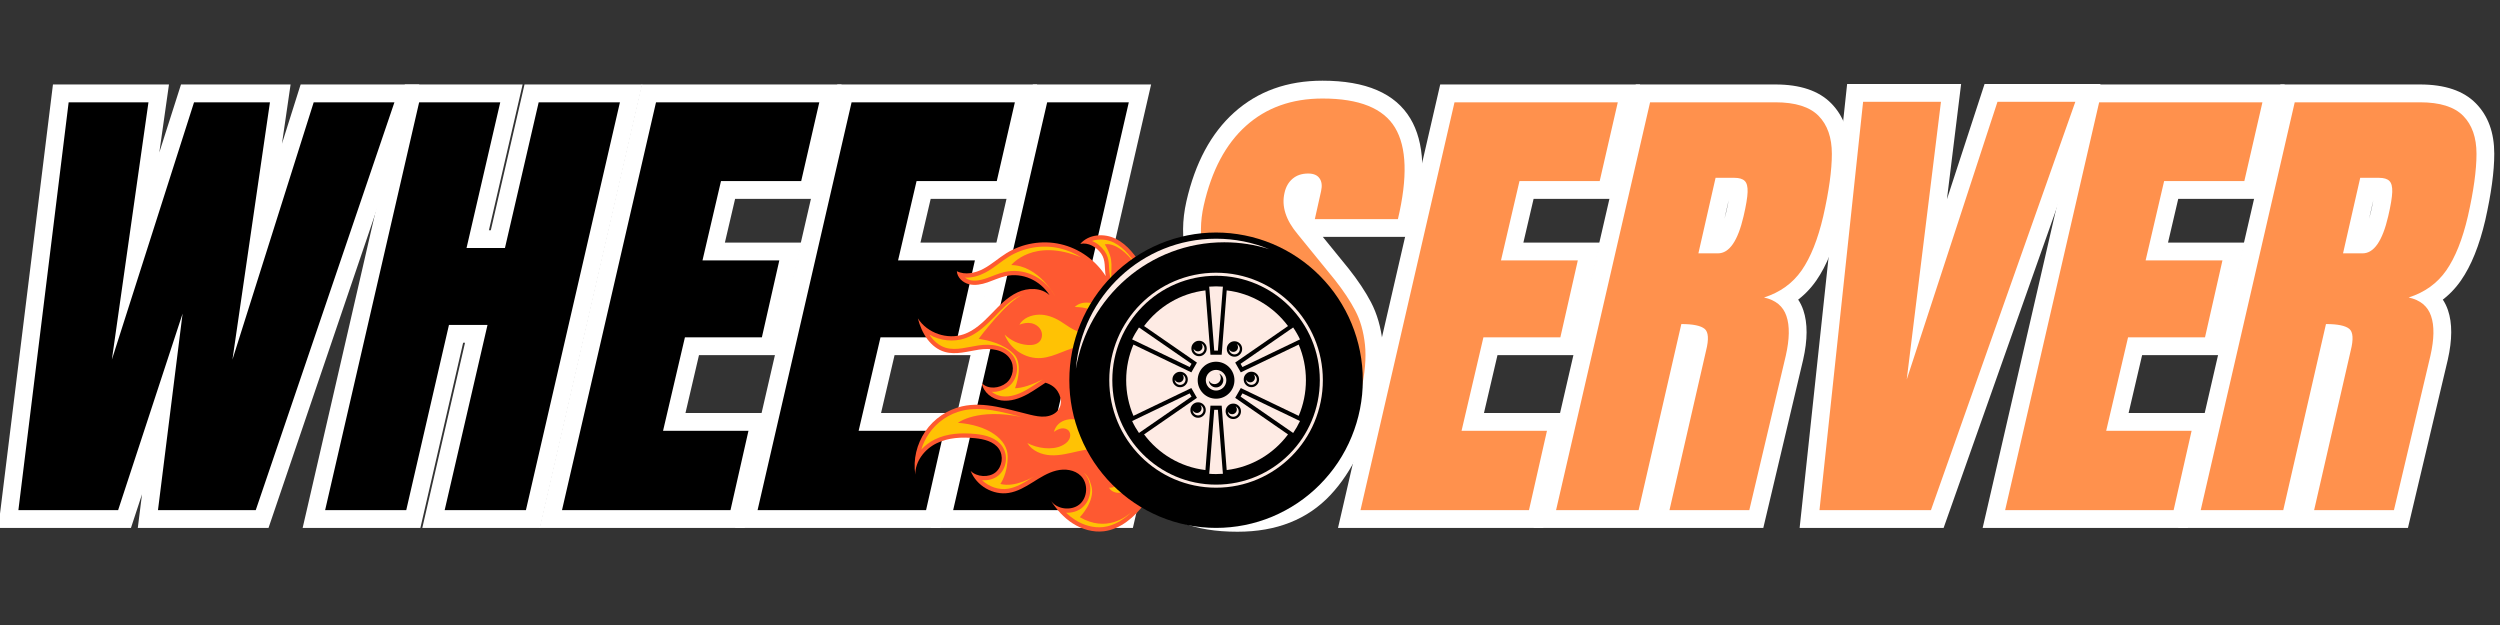
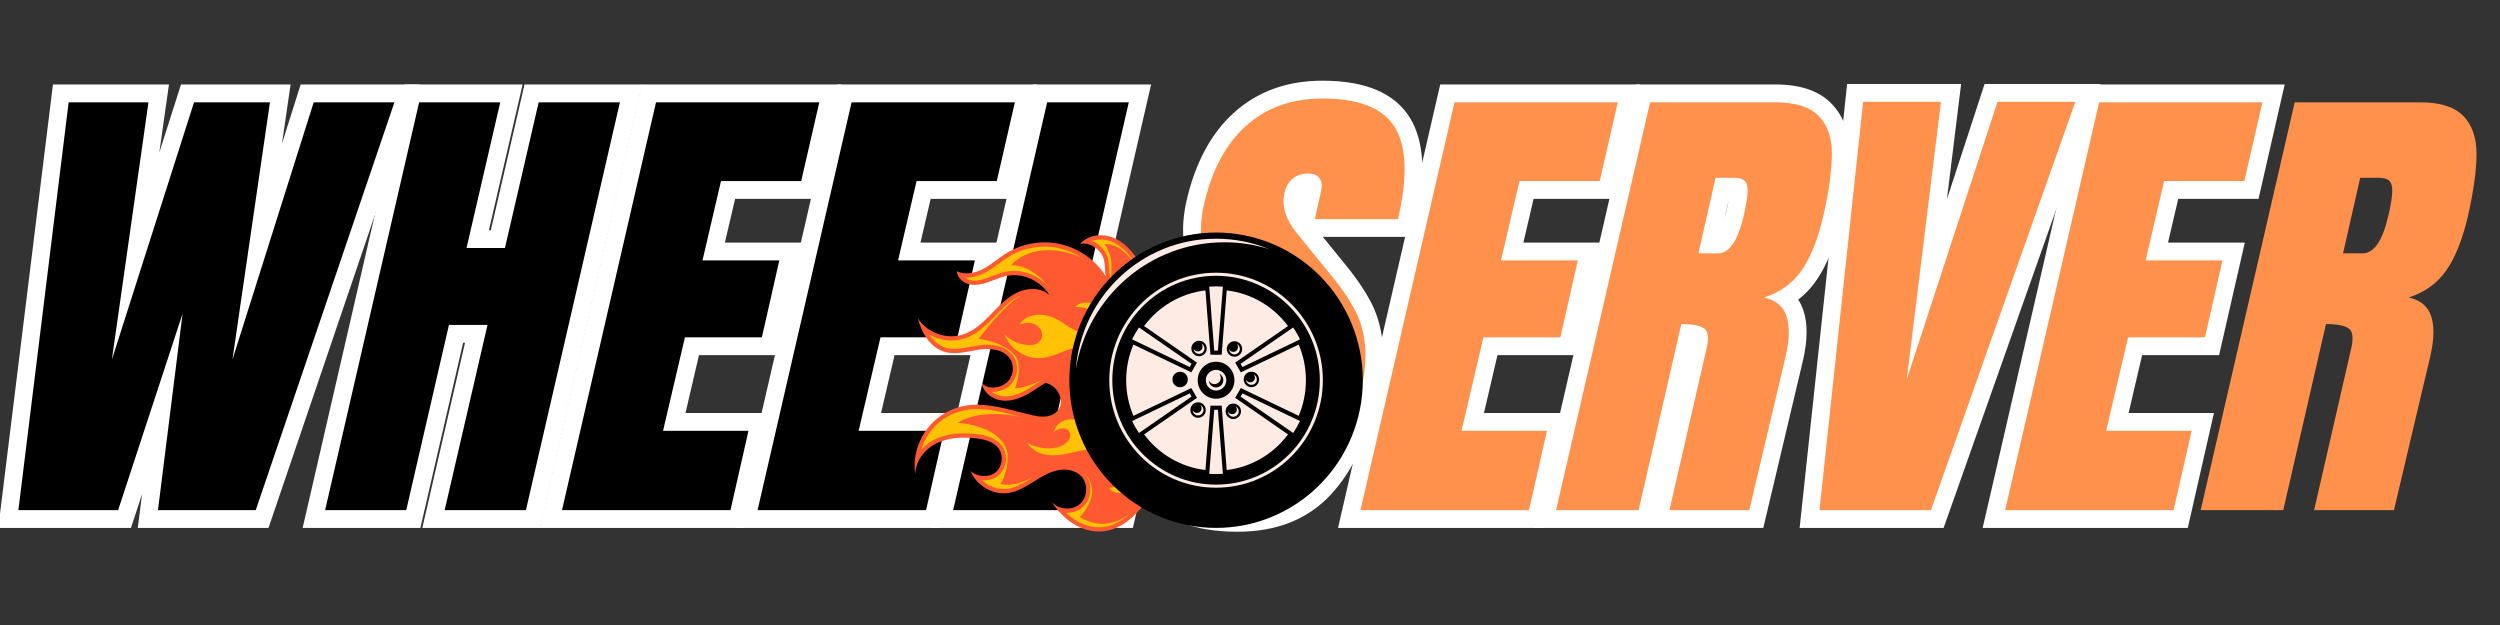
<svg xmlns="http://www.w3.org/2000/svg" width="400" zoomAndPan="magnify" viewBox="0 0 300 75" height="100" preserveAspectRatio="xMidYMid meet" version="1.2">
  <rect x="0" y="0" width="300" height="75" fill="#333333" stroke="none" />
  <defs>
    <clipPath id="b3a04f2c31">
      <path d="M 109.547 28 L 140 28 L 140 63.902 L 109.547 63.902 Z M 109.547 28 " />
    </clipPath>
    <clipPath id="912c91e85c">
      <path d="M 110 28 L 139 28 L 139 63.902 L 110 63.902 Z M 110 28 " />
    </clipPath>
    <clipPath id="7f0345b5b5">
      <path d="M 127 56 L 136 56 L 136 63.902 L 127 63.902 Z M 127 56 " />
    </clipPath>
    <clipPath id="b52a636c1b">
      <path d="M 128 27.902 L 163.547 27.902 L 163.547 63.902 L 128 63.902 Z M 128 27.902 " />
    </clipPath>
  </defs>
  <g id="b74042f858">
    <g style="fill:#ffffff;fill-opacity:1;">
      <g transform="translate(1.863, 61.214)">
        <path style="stroke:none" d="M -1.777 -0.262 L 4.492 -51.078 L 18.414 -51.078 L 13.68 -17.762 L 11.566 -18.062 L 9.531 -18.711 L 19.859 -51.078 L 33.008 -51.078 L 28.152 -17.754 L 26.035 -18.062 L 24 -18.703 L 34.215 -51.078 L 48.449 -51.078 L 30.359 2.137 L 14.672 2.137 L 17.934 -23.852 L 20.055 -23.586 L 22.086 -22.922 L 13.852 2.137 L -2.074 2.137 Z M 2.461 0.262 L 0.344 0 L 0.344 -2.137 L 12.305 -2.137 L 12.305 0 L 10.277 -0.668 L 18.023 -24.254 L 22.176 -23.32 L 19.211 0.266 L 17.094 0 L 17.094 -2.137 L 28.828 -2.137 L 28.828 0 L 26.805 -0.688 L 43.441 -49.629 L 45.465 -48.941 L 45.465 -46.805 L 35.781 -46.805 L 35.781 -48.941 L 37.816 -48.297 L 28.074 -17.418 L 23.922 -18.367 L 28.422 -49.25 L 30.539 -48.941 L 30.539 -46.805 L 21.422 -46.805 L 21.422 -48.941 L 23.457 -48.289 L 13.602 -17.41 L 9.449 -18.359 L 13.836 -49.242 L 15.953 -48.941 L 15.953 -46.805 L 6.383 -46.805 L 6.383 -48.941 L 8.5 -48.68 Z M 2.461 0.262 " />
      </g>
    </g>
    <g style="fill:#ffffff;fill-opacity:1;">
      <g transform="translate(42.422, 61.214)">
        <path style="stroke:none" d="M -5.5 -0.48 L 6.16 -51.078 L 20.293 -51.078 L 15.641 -30.969 L 13.559 -31.449 L 13.559 -33.586 L 18.176 -33.586 L 18.176 -31.449 L 16.094 -31.93 L 20.52 -51.078 L 34.648 -51.078 L 22.383 2.137 L 8.254 2.137 L 13.984 -22.699 L 16.066 -22.219 L 16.066 -20.082 L 11.453 -20.082 L 11.453 -22.219 L 13.535 -21.738 L 8.023 2.137 L -6.105 2.137 Z M -1.336 0.48 L -3.418 0 L -3.418 -2.137 L 6.324 -2.137 L 6.324 0 L 4.242 -0.48 L 9.75 -24.355 L 18.754 -24.355 L 13.02 0.48 L 10.938 0 L 10.938 -2.137 L 20.68 -2.137 L 20.68 0 L 18.598 -0.48 L 29.879 -49.422 L 31.961 -48.941 L 31.961 -46.805 L 22.219 -46.805 L 22.219 -48.941 L 24.301 -48.457 L 19.875 -29.312 L 10.871 -29.312 L 15.523 -49.422 L 17.605 -48.941 L 17.605 -46.805 L 7.863 -46.805 L 7.863 -48.941 L 9.945 -48.461 Z M -1.336 0.48 " />
      </g>
    </g>
    <g style="fill:#ffffff;fill-opacity:1;">
      <g transform="translate(70.847, 61.214)">
        <path style="stroke:none" d="M -5.5 -0.48 L 6.16 -51.078 L 30.141 -51.078 L 27 -37.348 L 15.668 -37.348 L 15.668 -39.484 L 17.75 -38.996 L 15.527 -29.48 L 13.445 -29.969 L 13.445 -32.105 L 25.355 -32.105 L 22.27 -18.602 L 11.336 -18.602 L 11.336 -20.738 L 13.418 -20.254 L 10.797 -9.027 L 8.719 -9.516 L 8.719 -11.652 L 21.648 -11.652 L 18.512 2.137 L -6.105 2.137 Z M -1.336 0.48 L -3.418 0 L -3.418 -2.137 L 16.809 -2.137 L 16.809 0 L 14.723 -0.473 L 16.891 -9.988 L 18.973 -9.516 L 18.973 -7.379 L 6.023 -7.379 L 9.641 -22.875 L 20.566 -22.875 L 20.566 -20.738 L 18.484 -21.215 L 20.594 -30.445 L 22.676 -29.969 L 22.676 -27.832 L 10.754 -27.832 L 13.973 -41.621 L 25.297 -41.621 L 25.297 -39.484 L 23.215 -39.961 L 25.379 -49.418 L 27.461 -48.941 L 27.461 -46.805 L 7.863 -46.805 L 7.863 -48.941 L 9.945 -48.461 Z M -1.336 0.48 " />
      </g>
    </g>
    <g style="fill:#ffffff;fill-opacity:1;">
      <g transform="translate(94.316, 61.214)">
        <path style="stroke:none" d="M -5.5 -0.48 L 6.16 -51.078 L 30.141 -51.078 L 27 -37.348 L 15.668 -37.348 L 15.668 -39.484 L 17.75 -38.996 L 15.527 -29.48 L 13.445 -29.969 L 13.445 -32.105 L 25.355 -32.105 L 22.27 -18.602 L 11.336 -18.602 L 11.336 -20.738 L 13.418 -20.254 L 10.797 -9.027 L 8.719 -9.516 L 8.719 -11.652 L 21.648 -11.652 L 18.512 2.137 L -6.105 2.137 Z M -1.336 0.48 L -3.418 0 L -3.418 -2.137 L 16.809 -2.137 L 16.809 0 L 14.723 -0.473 L 16.891 -9.988 L 18.973 -9.516 L 18.973 -7.379 L 6.023 -7.379 L 9.641 -22.875 L 20.566 -22.875 L 20.566 -20.738 L 18.484 -21.215 L 20.594 -30.445 L 22.676 -29.969 L 22.676 -27.832 L 10.754 -27.832 L 13.973 -41.621 L 25.297 -41.621 L 25.297 -39.484 L 23.215 -39.961 L 25.379 -49.418 L 27.461 -48.941 L 27.461 -46.805 L 7.863 -46.805 L 7.863 -48.941 L 9.945 -48.461 Z M -1.336 0.48 " />
      </g>
    </g>
    <g style="fill:#ffffff;fill-opacity:1;">
      <g transform="translate(117.785, 61.214)">
        <path style="stroke:none" d="M -5.5 -0.48 L 6.16 -51.078 L 20.348 -51.078 L 10.402 -7.84 L 8.316 -8.316 L 8.316 -10.453 L 21.094 -10.453 L 18.16 2.137 L -6.105 2.137 Z M -1.336 0.48 L -3.418 0 L -3.418 -2.137 L 16.465 -2.137 L 16.465 0 L 14.383 -0.484 L 16.32 -8.805 L 18.402 -8.316 L 18.402 -6.18 L 5.633 -6.18 L 15.578 -49.418 L 17.66 -48.941 L 17.66 -46.805 L 7.863 -46.805 L 7.863 -48.941 L 9.945 -48.461 Z M -1.336 0.48 " />
      </g>
    </g>
    <g style="fill:#ffffff;fill-opacity:1;">
      <g transform="translate(140.406, 61.214)">
        <path style="stroke:none" d="M 8.09 2.594 C 2.883 2.594 -0.664 1.172 -2.551 -1.668 C -4.352 -4.383 -4.613 -8.488 -3.336 -13.988 L -1.879 -20.426 L 12.152 -20.426 L 10.113 -11.707 C 10.004 -11.242 9.949 -10.859 9.941 -10.551 C 9.938 -10.391 9.941 -10.293 9.957 -10.262 C 9.898 -10.402 9.793 -10.52 9.637 -10.613 C 9.574 -10.648 9.52 -10.672 9.469 -10.684 L 9.461 -10.684 C 9.477 -10.684 9.492 -10.684 9.516 -10.684 C 9.766 -10.684 9.918 -10.711 9.969 -10.766 C 10.18 -10.996 10.379 -11.527 10.562 -12.363 C 10.883 -13.719 10.988 -14.785 10.875 -15.559 C 10.766 -16.324 10.57 -16.938 10.297 -17.395 C 9.93 -18.016 9.188 -19.027 8.07 -20.434 L 4.801 -24.676 C 1.887 -28.387 0.938 -32.512 1.961 -37.047 C 3.012 -41.668 4.922 -45.223 7.688 -47.711 C 10.523 -50.258 14.059 -51.531 18.289 -51.531 C 23.5 -51.531 27.016 -50.02 28.836 -46.992 C 30.539 -44.16 30.738 -39.973 29.426 -34.434 L 29.039 -32.789 L 14.719 -32.789 L 16.031 -38.746 C 16.051 -38.824 16.059 -38.883 16.062 -38.922 L 16.066 -38.918 C 16.078 -38.812 16.121 -38.707 16.195 -38.598 C 16.301 -38.449 16.43 -38.344 16.582 -38.281 C 16.617 -38.266 16.645 -38.258 16.664 -38.254 C 16.648 -38.258 16.617 -38.258 16.578 -38.258 C 16.34 -38.258 16.176 -38.219 16.078 -38.137 C 15.957 -38.035 15.871 -37.863 15.82 -37.617 L 15.816 -37.59 L 15.809 -37.562 C 15.598 -36.668 15.98 -35.641 16.957 -34.48 L 21.43 -28.98 C 22.547 -27.57 23.441 -26.227 24.113 -24.949 C 24.844 -23.551 25.312 -21.93 25.512 -20.086 C 25.707 -18.273 25.535 -16.168 24.988 -13.77 C 23.758 -8.562 21.844 -4.578 19.246 -1.812 C 16.488 1.125 12.77 2.594 8.09 2.594 Z M 8.09 -1.68 C 11.539 -1.68 14.219 -2.699 16.133 -4.738 C 18.207 -6.949 19.77 -10.277 20.82 -14.719 C 21.262 -16.652 21.41 -18.285 21.262 -19.625 C 21.121 -20.934 20.809 -22.047 20.328 -22.965 C 19.781 -24.004 19.043 -25.109 18.113 -26.285 L 13.691 -31.723 C 11.785 -33.98 11.105 -36.258 11.652 -38.555 L 13.73 -38.059 L 11.641 -38.5 C 11.891 -39.699 12.453 -40.664 13.32 -41.398 C 14.211 -42.152 15.297 -42.531 16.578 -42.531 C 17.965 -42.531 19.008 -42.039 19.695 -41.051 C 20.328 -40.148 20.496 -39.074 20.203 -37.828 L 19.465 -34.465 L 17.375 -34.926 L 17.375 -37.062 L 27.348 -37.062 L 27.348 -34.926 L 25.27 -35.418 C 26.312 -39.828 26.281 -42.953 25.176 -44.789 C 24.184 -46.438 21.891 -47.258 18.289 -47.258 C 15.148 -47.258 12.57 -46.352 10.543 -44.531 C 8.449 -42.648 6.977 -39.84 6.129 -36.105 C 5.406 -32.895 6.09 -29.953 8.188 -27.285 L 11.414 -23.094 C 12.652 -21.535 13.504 -20.367 13.973 -19.578 C 14.535 -18.633 14.91 -17.5 15.105 -16.176 C 15.297 -14.859 15.172 -13.285 14.734 -11.449 C 14.387 -9.855 13.844 -8.66 13.105 -7.863 C 12.207 -6.895 11.012 -6.41 9.516 -6.41 C 8.734 -6.41 8.051 -6.586 7.457 -6.938 C 6.789 -7.332 6.301 -7.906 5.996 -8.652 C 5.578 -9.68 5.566 -11.023 5.953 -12.68 L 7.375 -18.773 L 9.457 -18.289 L 9.457 -16.152 L -0.172 -16.152 L -0.172 -18.289 L 1.914 -17.816 L 0.828 -13.02 C 0.301 -10.762 0.074 -8.84 0.148 -7.262 C 0.211 -5.879 0.5 -4.805 1.012 -4.031 C 2.051 -2.465 4.41 -1.68 8.09 -1.68 Z M 8.09 -1.68 " />
      </g>
    </g>
    <g style="fill:#ffffff;fill-opacity:1;">
      <g transform="translate(166.666, 61.214)">
        <path style="stroke:none" d="M -5.5 -0.48 L 6.16 -51.078 L 30.141 -51.078 L 27 -37.348 L 15.668 -37.348 L 15.668 -39.484 L 17.75 -38.996 L 15.527 -29.48 L 13.445 -29.969 L 13.445 -32.105 L 25.355 -32.105 L 22.27 -18.602 L 11.336 -18.602 L 11.336 -20.738 L 13.418 -20.254 L 10.797 -9.027 L 8.719 -9.516 L 8.719 -11.652 L 21.648 -11.652 L 18.512 2.137 L -6.105 2.137 Z M -1.336 0.48 L -3.418 0 L -3.418 -2.137 L 16.809 -2.137 L 16.809 0 L 14.723 -0.473 L 16.891 -9.988 L 18.973 -9.516 L 18.973 -7.379 L 6.023 -7.379 L 9.641 -22.875 L 20.566 -22.875 L 20.566 -20.738 L 18.484 -21.215 L 20.594 -30.445 L 22.676 -29.969 L 22.676 -27.832 L 10.754 -27.832 L 13.973 -41.621 L 25.297 -41.621 L 25.297 -39.484 L 23.215 -39.961 L 25.379 -49.418 L 27.461 -48.941 L 27.461 -46.805 L 7.863 -46.805 L 7.863 -48.941 L 9.945 -48.461 Z M -1.336 0.48 " />
      </g>
    </g>
    <g style="fill:#ffffff;fill-opacity:1;">
      <g transform="translate(190.135, 61.214)">
        <path style="stroke:none" d="M 7.863 -51.078 L 22.902 -51.078 C 25.895 -51.078 28.129 -50.324 29.613 -48.812 C 31.086 -47.316 31.82 -45.297 31.82 -42.758 C 31.82 -40.645 31.461 -37.992 30.742 -34.797 C 30.031 -31.75 29.059 -29.332 27.82 -27.551 C 26.461 -25.594 24.578 -24.238 22.176 -23.484 L 21.535 -25.523 L 21.988 -27.613 C 23.027 -27.387 23.906 -26.98 24.621 -26.391 C 25.387 -25.762 25.938 -24.961 26.266 -23.988 C 26.793 -22.43 26.785 -20.449 26.242 -18.043 L 21.461 2.137 L 7.516 2.137 L 12.504 -19.621 C 12.625 -20.117 12.68 -20.469 12.668 -20.684 L 12.668 -20.691 C 12.676 -20.656 12.688 -20.621 12.703 -20.578 C 12.773 -20.406 12.887 -20.254 13.047 -20.121 C 13.102 -20.078 13.141 -20.047 13.172 -20.035 C 13.121 -20.059 13.047 -20.078 12.949 -20.098 C 12.621 -20.164 12.18 -20.195 11.621 -20.195 L 11.621 -22.332 L 13.707 -21.855 L 8.195 2.137 L -6.105 2.137 L 6.16 -51.078 Z M 7.863 -46.805 L 7.863 -48.941 L 9.945 -48.461 L -1.336 0.48 L -3.418 0 L -3.418 -2.137 L 6.496 -2.137 L 6.496 0 L 4.414 -0.477 L 9.922 -24.469 L 11.621 -24.469 C 13.543 -24.469 14.93 -24.117 15.781 -23.406 C 16.926 -22.453 17.219 -20.875 16.668 -18.664 L 12.281 0.477 L 10.199 0 L 10.199 -2.137 L 19.77 -2.137 L 19.77 0 L 17.691 -0.492 L 22.074 -18.988 C 22.441 -20.609 22.488 -21.82 22.219 -22.617 C 22.148 -22.82 22.047 -22.977 21.91 -23.09 C 21.727 -23.242 21.449 -23.355 21.086 -23.438 L 13.184 -25.145 L 20.895 -27.562 C 22.367 -28.023 23.508 -28.836 24.312 -29.992 C 25.238 -31.324 25.992 -33.238 26.574 -35.734 C 27.223 -38.621 27.547 -40.961 27.547 -42.758 C 27.547 -44.133 27.219 -45.152 26.562 -45.82 C 25.918 -46.477 24.699 -46.805 22.902 -46.805 Z M 16.008 -32.961 C 15.945 -32.961 15.891 -32.945 15.848 -32.918 C 15.895 -32.945 15.961 -33.023 16.047 -33.148 C 16.406 -33.668 16.723 -34.531 17.004 -35.746 C 17.277 -36.902 17.418 -37.734 17.434 -38.234 C 17.438 -38.359 17.438 -38.434 17.43 -38.461 C 17.469 -38.309 17.566 -38.152 17.719 -38 C 17.848 -37.871 17.98 -37.785 18.117 -37.742 C 18.129 -37.742 18.137 -37.738 18.145 -37.738 C 18.145 -37.738 18.141 -37.738 18.133 -37.738 C 18.102 -37.742 18.055 -37.746 18.004 -37.746 L 15.727 -37.746 L 15.727 -39.883 L 17.809 -39.41 L 15.758 -30.352 L 13.672 -30.824 L 13.672 -32.961 Z M 16.008 -28.688 L 11 -28.688 L 14.02 -42.02 L 18.004 -42.02 C 19.164 -42.02 20.074 -41.688 20.738 -41.023 C 21.422 -40.34 21.742 -39.371 21.707 -38.109 C 21.684 -37.32 21.504 -36.211 21.168 -34.785 C 20.23 -30.719 18.512 -28.688 16.008 -28.688 Z M 16.008 -28.688 " />
      </g>
    </g>
    <g style="fill:#ffffff;fill-opacity:1;">
      <g transform="translate(217.307, 61.214)">
        <path style="stroke:none" d="M -1.098 -0.227 L 4.348 -51.133 L 18.027 -51.133 L 13.629 -15.406 L 11.508 -15.668 L 9.477 -16.332 L 20.84 -51.133 L 34.758 -51.133 L 15.926 2.137 L -1.352 2.137 Z M 3.148 0.227 L 1.027 0 L 1.027 -2.137 L 14.414 -2.137 L 14.414 0 L 12.398 -0.711 L 29.719 -49.711 L 31.734 -48.996 L 31.734 -46.859 L 22.391 -46.859 L 22.391 -48.996 L 24.422 -48.336 L 13.539 -15.004 L 9.387 -15.93 L 13.488 -49.258 L 15.609 -48.996 L 15.609 -46.859 L 6.266 -46.859 L 6.266 -48.996 L 8.391 -48.77 Z M 3.148 0.227 " />
      </g>
    </g>
    <g style="fill:#ffffff;fill-opacity:1;">
      <g transform="translate(244.023, 61.214)">
        <path style="stroke:none" d="M -5.5 -0.48 L 6.16 -51.078 L 30.141 -51.078 L 27 -37.348 L 15.668 -37.348 L 15.668 -39.484 L 17.75 -38.996 L 15.527 -29.48 L 13.445 -29.969 L 13.445 -32.105 L 25.355 -32.105 L 22.27 -18.602 L 11.336 -18.602 L 11.336 -20.738 L 13.418 -20.254 L 10.797 -9.027 L 8.719 -9.516 L 8.719 -11.652 L 21.648 -11.652 L 18.512 2.137 L -6.105 2.137 Z M -1.336 0.48 L -3.418 0 L -3.418 -2.137 L 16.809 -2.137 L 16.809 0 L 14.723 -0.473 L 16.891 -9.988 L 18.973 -9.516 L 18.973 -7.379 L 6.023 -7.379 L 9.641 -22.875 L 20.566 -22.875 L 20.566 -20.738 L 18.484 -21.215 L 20.594 -30.445 L 22.676 -29.969 L 22.676 -27.832 L 10.754 -27.832 L 13.973 -41.621 L 25.297 -41.621 L 25.297 -39.484 L 23.215 -39.961 L 25.379 -49.418 L 27.461 -48.941 L 27.461 -46.805 L 7.863 -46.805 L 7.863 -48.941 L 9.945 -48.461 Z M -1.336 0.48 " />
      </g>
    </g>
    <g style="fill:#ffffff;fill-opacity:1;">
      <g transform="translate(267.492, 61.214)">
-         <path style="stroke:none" d="M 7.863 -51.078 L 22.902 -51.078 C 25.895 -51.078 28.129 -50.324 29.613 -48.812 C 31.086 -47.316 31.82 -45.297 31.82 -42.758 C 31.82 -40.645 31.461 -37.992 30.742 -34.797 C 30.031 -31.75 29.059 -29.332 27.82 -27.551 C 26.461 -25.594 24.578 -24.238 22.176 -23.484 L 21.535 -25.523 L 21.988 -27.613 C 23.027 -27.387 23.906 -26.98 24.621 -26.391 C 25.387 -25.762 25.938 -24.961 26.266 -23.988 C 26.793 -22.43 26.785 -20.449 26.242 -18.043 L 21.461 2.137 L 7.516 2.137 L 12.504 -19.621 C 12.625 -20.117 12.68 -20.469 12.668 -20.684 L 12.668 -20.691 C 12.676 -20.656 12.688 -20.621 12.703 -20.578 C 12.773 -20.406 12.887 -20.254 13.047 -20.121 C 13.102 -20.078 13.141 -20.047 13.172 -20.035 C 13.121 -20.059 13.047 -20.078 12.949 -20.098 C 12.621 -20.164 12.18 -20.195 11.621 -20.195 L 11.621 -22.332 L 13.707 -21.855 L 8.195 2.137 L -6.105 2.137 L 6.16 -51.078 Z M 7.863 -46.805 L 7.863 -48.941 L 9.945 -48.461 L -1.336 0.48 L -3.418 0 L -3.418 -2.137 L 6.496 -2.137 L 6.496 0 L 4.414 -0.477 L 9.922 -24.469 L 11.621 -24.469 C 13.543 -24.469 14.93 -24.117 15.781 -23.406 C 16.926 -22.453 17.219 -20.875 16.668 -18.664 L 12.281 0.477 L 10.199 0 L 10.199 -2.137 L 19.77 -2.137 L 19.77 0 L 17.691 -0.492 L 22.074 -18.988 C 22.441 -20.609 22.488 -21.82 22.219 -22.617 C 22.148 -22.82 22.047 -22.977 21.91 -23.09 C 21.727 -23.242 21.449 -23.355 21.086 -23.438 L 13.184 -25.145 L 20.895 -27.562 C 22.367 -28.023 23.508 -28.836 24.312 -29.992 C 25.238 -31.324 25.992 -33.238 26.574 -35.734 C 27.223 -38.621 27.547 -40.961 27.547 -42.758 C 27.547 -44.133 27.219 -45.152 26.562 -45.82 C 25.918 -46.477 24.699 -46.805 22.902 -46.805 Z M 16.008 -32.961 C 15.945 -32.961 15.891 -32.945 15.848 -32.918 C 15.895 -32.945 15.961 -33.023 16.047 -33.148 C 16.406 -33.668 16.723 -34.531 17.004 -35.746 C 17.277 -36.902 17.418 -37.734 17.434 -38.234 C 17.438 -38.359 17.438 -38.434 17.43 -38.461 C 17.469 -38.309 17.566 -38.152 17.719 -38 C 17.848 -37.871 17.98 -37.785 18.117 -37.742 C 18.129 -37.742 18.137 -37.738 18.145 -37.738 C 18.145 -37.738 18.141 -37.738 18.133 -37.738 C 18.102 -37.742 18.055 -37.746 18.004 -37.746 L 15.727 -37.746 L 15.727 -39.883 L 17.809 -39.41 L 15.758 -30.352 L 13.672 -30.824 L 13.672 -32.961 Z M 16.008 -28.688 L 11 -28.688 L 14.02 -42.02 L 18.004 -42.02 C 19.164 -42.02 20.074 -41.688 20.738 -41.023 C 21.422 -40.34 21.742 -39.371 21.707 -38.109 C 21.684 -37.32 21.504 -36.211 21.168 -34.785 C 20.23 -30.719 18.512 -28.688 16.008 -28.688 Z M 16.008 -28.688 " />
-       </g>
+         </g>
    </g>
    <g style="fill:#000000;fill-opacity:1;">
      <g transform="translate(1.863, 61.214)">
        <path style="stroke:none" d="M 0.344 0 L 6.375 -48.938 L 15.953 -48.938 L 11.562 -18.062 L 21.422 -48.938 L 30.531 -48.938 L 26.031 -18.062 L 35.781 -48.938 L 45.469 -48.938 L 28.828 0 L 17.094 0 L 20.047 -23.578 L 12.312 0 Z M 0.344 0 " />
      </g>
    </g>
    <g style="fill:#000000;fill-opacity:1;">
      <g transform="translate(42.422, 61.214)">
        <path style="stroke:none" d="M -3.406 0 L 7.875 -48.938 L 17.609 -48.938 L 13.562 -31.453 L 18.172 -31.453 L 22.219 -48.938 L 31.969 -48.938 L 20.688 0 L 10.938 0 L 16.078 -22.219 L 11.453 -22.219 L 6.328 0 Z M -3.406 0 " />
      </g>
    </g>
    <g style="fill:#000000;fill-opacity:1;">
      <g transform="translate(70.847, 61.214)">
        <path style="stroke:none" d="M -3.406 0 L 7.875 -48.938 L 27.469 -48.938 L 25.297 -39.484 L 15.672 -39.484 L 13.453 -29.969 L 22.672 -29.969 L 20.578 -20.734 L 11.344 -20.734 L 8.719 -9.516 L 18.969 -9.516 L 16.812 0 Z M -3.406 0 " />
      </g>
    </g>
    <g style="fill:#000000;fill-opacity:1;">
      <g transform="translate(94.316, 61.214)">
        <path style="stroke:none" d="M -3.406 0 L 7.875 -48.938 L 27.469 -48.938 L 25.297 -39.484 L 15.672 -39.484 L 13.453 -29.969 L 22.672 -29.969 L 20.578 -20.734 L 11.344 -20.734 L 8.719 -9.516 L 18.969 -9.516 L 16.812 0 Z M -3.406 0 " />
      </g>
    </g>
    <g style="fill:#000000;fill-opacity:1;">
      <g transform="translate(117.785, 61.214)">
        <path style="stroke:none" d="M -3.406 0 L 7.875 -48.938 L 17.672 -48.938 L 8.328 -8.312 L 18.406 -8.312 L 16.469 0 Z M -3.406 0 " />
      </g>
    </g>
    <g style="fill:#ff914d;fill-opacity:1;">
      <g transform="translate(140.406, 61.214)">
        <path style="stroke:none" d="M 8.094 0.453 C 3.656 0.453 0.707 -0.645 -0.75 -2.844 C -2.219 -5.051 -2.383 -8.602 -1.25 -13.5 L -0.172 -18.281 L 9.469 -18.281 L 8.031 -12.188 C 7.469 -9.758 7.961 -8.547 9.516 -8.547 C 10.391 -8.547 11.062 -8.801 11.531 -9.312 C 12.008 -9.82 12.383 -10.688 12.656 -11.906 C 13.031 -13.5 13.141 -14.816 12.984 -15.859 C 12.836 -16.91 12.555 -17.785 12.141 -18.484 C 11.723 -19.191 10.926 -20.285 9.75 -21.766 L 6.5 -25.984 C 3.988 -29.172 3.172 -32.703 4.047 -36.578 C 4.992 -40.754 6.68 -43.93 9.109 -46.109 C 11.547 -48.297 14.609 -49.391 18.297 -49.391 C 22.703 -49.391 25.602 -48.223 27 -45.891 C 28.406 -43.555 28.52 -39.898 27.344 -34.922 L 17.375 -34.922 L 18.125 -38.281 C 18.27 -38.926 18.207 -39.438 17.938 -39.812 C 17.676 -40.195 17.223 -40.391 16.578 -40.391 C 15.816 -40.391 15.191 -40.18 14.703 -39.766 C 14.211 -39.348 13.891 -38.781 13.734 -38.062 C 13.359 -36.457 13.891 -34.801 15.328 -33.094 L 19.781 -27.625 C 20.801 -26.332 21.613 -25.109 22.219 -23.953 C 22.832 -22.797 23.223 -21.426 23.391 -19.844 C 23.555 -18.27 23.395 -16.398 22.906 -14.234 C 21.77 -9.41 20.031 -5.754 17.688 -3.266 C 15.352 -0.785 12.156 0.453 8.094 0.453 Z M 8.094 0.453 " />
      </g>
    </g>
    <g style="fill:#ff914d;fill-opacity:1;">
      <g transform="translate(166.666, 61.214)">
        <path style="stroke:none" d="M -3.406 0 L 7.875 -48.938 L 27.469 -48.938 L 25.297 -39.484 L 15.672 -39.484 L 13.453 -29.969 L 22.672 -29.969 L 20.578 -20.734 L 11.344 -20.734 L 8.719 -9.516 L 18.969 -9.516 L 16.812 0 Z M -3.406 0 " />
      </g>
    </g>
    <g style="fill:#ff914d;fill-opacity:1;">
      <g transform="translate(190.135, 61.214)">
        <path style="stroke:none" d="M 7.875 -48.938 L 22.906 -48.938 C 25.301 -48.938 27.031 -48.395 28.094 -47.312 C 29.156 -46.227 29.688 -44.707 29.688 -42.75 C 29.688 -40.801 29.344 -38.305 28.656 -35.266 C 28.008 -32.492 27.145 -30.328 26.062 -28.766 C 24.977 -27.211 23.473 -26.129 21.547 -25.516 C 22.941 -25.211 23.836 -24.473 24.234 -23.297 C 24.641 -22.117 24.613 -20.523 24.156 -18.516 L 19.781 0 L 10.203 0 L 14.594 -19.141 C 14.938 -20.504 14.879 -21.375 14.422 -21.75 C 13.961 -22.133 13.031 -22.328 11.625 -22.328 L 6.5 0 L -3.406 0 Z M 16.016 -30.812 C 17.379 -30.812 18.406 -32.297 19.094 -35.266 C 19.395 -36.555 19.555 -37.523 19.578 -38.172 C 19.598 -38.816 19.484 -39.258 19.234 -39.5 C 18.984 -39.75 18.57 -39.875 18 -39.875 L 15.734 -39.875 L 13.672 -30.812 Z M 16.016 -30.812 " />
      </g>
    </g>
    <g style="fill:#ff914d;fill-opacity:1;">
      <g transform="translate(217.307, 61.214)">
        <path style="stroke:none" d="M 1.031 0 L 6.266 -49 L 15.609 -49 L 11.5 -15.672 L 22.391 -49 L 31.734 -49 L 14.406 0 Z M 1.031 0 " />
      </g>
    </g>
    <g style="fill:#ff914d;fill-opacity:1;">
      <g transform="translate(244.023, 61.214)">
        <path style="stroke:none" d="M -3.406 0 L 7.875 -48.938 L 27.469 -48.938 L 25.297 -39.484 L 15.672 -39.484 L 13.453 -29.969 L 22.672 -29.969 L 20.578 -20.734 L 11.344 -20.734 L 8.719 -9.516 L 18.969 -9.516 L 16.812 0 Z M -3.406 0 " />
      </g>
    </g>
    <g style="fill:#ff914d;fill-opacity:1;">
      <g transform="translate(267.492, 61.214)">
        <path style="stroke:none" d="M 7.875 -48.938 L 22.906 -48.938 C 25.301 -48.938 27.031 -48.395 28.094 -47.312 C 29.156 -46.227 29.688 -44.707 29.688 -42.75 C 29.688 -40.801 29.344 -38.305 28.656 -35.266 C 28.008 -32.492 27.145 -30.328 26.062 -28.766 C 24.977 -27.211 23.473 -26.129 21.547 -25.516 C 22.941 -25.211 23.836 -24.473 24.234 -23.297 C 24.641 -22.117 24.613 -20.523 24.156 -18.516 L 19.781 0 L 10.203 0 L 14.594 -19.141 C 14.938 -20.504 14.879 -21.375 14.422 -21.75 C 13.961 -22.133 13.031 -22.328 11.625 -22.328 L 6.5 0 L -3.406 0 Z M 16.016 -30.812 C 17.379 -30.812 18.406 -32.297 19.094 -35.266 C 19.395 -36.555 19.555 -37.523 19.578 -38.172 C 19.598 -38.816 19.484 -39.258 19.234 -39.5 C 18.984 -39.75 18.57 -39.875 18 -39.875 L 15.734 -39.875 L 13.672 -30.812 Z M 16.016 -30.812 " />
      </g>
    </g>
    <g clip-rule="nonzero" clip-path="url(#b3a04f2c31)">
      <path style=" stroke:none;fill-rule:nonzero;fill:#fe5931;fill-opacity:1;" d="M 125.457 45.926 C 124.746 46.383 124.059 46.883 123.316 47.293 C 122.348 47.828 121.242 48.207 120.145 48.051 C 119.051 47.895 117.996 47.086 117.828 45.984 C 118.566 46.758 119.93 46.621 120.762 45.949 C 121.59 45.277 121.797 43.945 121.203 43.055 C 120.441 41.906 118.824 41.75 117.465 41.957 C 116.109 42.164 114.715 42.609 113.395 42.234 C 111.656 41.746 110.578 39.965 110.145 38.203 C 111.266 39.977 113.688 40.797 115.66 40.109 C 116.953 39.66 117.98 38.668 118.934 37.684 C 119.891 36.699 120.852 35.668 122.094 35.086 C 123.332 34.504 124.941 34.484 125.945 35.422 C 124.82 33.641 122.695 32.668 120.652 33.137 C 119.91 33.309 119.223 33.641 118.504 33.887 C 117.785 34.133 117.008 34.293 116.273 34.105 C 115.535 33.918 114.867 33.305 114.82 32.543 C 115.805 33.043 117.043 32.77 118.02 32.25 C 118.996 31.73 119.824 30.969 120.762 30.387 C 122.688 29.191 125.078 28.793 127.281 29.301 C 129.484 29.809 131.469 31.215 132.684 33.129 C 132.516 32.16 132.707 31.242 132.145 30.438 C 131.578 29.633 130.59 29.059 129.633 29.266 C 130.656 28.078 132.531 27.961 133.926 28.672 C 135.316 29.379 136.293 30.699 137.102 32.047 C 139.156 36.391 140.324 56.598 137.391 60.402 C 136.152 62.031 134.484 63.512 132.461 63.754 C 131.172 63.906 129.848 63.523 128.75 62.824 C 127.648 62.125 126.762 61.121 126.062 60.02 C 126.746 61.117 128.516 61.348 129.52 60.543 C 130.523 59.734 130.617 58.023 129.707 57.109 C 128.961 56.359 127.773 56.215 126.746 56.473 C 125.723 56.727 124.816 57.316 123.922 57.875 C 123.023 58.438 122.086 58.988 121.043 59.152 C 119.168 59.453 117.164 58.289 116.48 56.508 C 117.203 57.254 118.676 57.34 119.473 56.676 C 120.273 56.012 120.453 54.711 119.863 53.855 C 119.25 52.973 118.086 52.695 117.02 52.586 C 115.445 52.426 113.793 52.5 112.371 53.203 C 110.953 53.906 109.816 55.355 109.836 56.949 C 109.555 55.141 110.012 53.285 111.031 51.773 C 112.055 50.262 113.664 49.164 115.434 48.762 C 118.156 48.145 120.941 49.137 123.656 49.777 C 124.238 49.914 124.832 50.035 125.43 49.984 C 126.023 49.934 126.625 49.684 126.984 49.203 C 127.629 48.344 127.23 47 126.363 46.367 C 126.09 46.164 125.781 46.02 125.457 45.926 Z M 125.457 45.926 " />
    </g>
    <g clip-rule="nonzero" clip-path="url(#912c91e85c)">
      <path style=" stroke:none;fill-rule:evenodd;fill:#fe5931;fill-opacity:1;" d="M 110.551 53.949 C 111.008 53.453 111.559 53.039 112.148 52.746 C 113.668 51.992 115.414 51.91 117.07 52.078 C 118.258 52.199 119.559 52.523 120.277 53.566 C 121.02 54.641 120.801 56.238 119.797 57.07 C 119.273 57.504 118.547 57.684 117.84 57.625 C 118.668 58.406 119.848 58.828 120.965 58.648 C 121.934 58.496 122.832 57.957 123.652 57.441 C 124.598 56.852 125.535 56.246 126.625 55.977 C 127.801 55.684 129.176 55.855 130.066 56.746 C 131.191 57.875 131.074 59.945 129.836 60.941 C 129.309 61.367 128.613 61.559 127.93 61.531 C 128.266 61.852 128.629 62.141 129.02 62.391 C 130.016 63.023 131.223 63.387 132.402 63.246 C 134.305 63.02 135.867 61.559 136.988 60.09 C 140.039 56.094 138.57 36.352 136.652 32.289 C 135.914 31.059 134.996 29.789 133.695 29.125 C 132.91 28.727 131.887 28.613 131.035 28.914 C 131.645 29.16 132.184 29.609 132.559 30.145 C 133.223 31.09 133 31.996 133.184 33.043 L 133.621 35.551 L 132.258 33.406 C 131.113 31.602 129.242 30.277 127.168 29.801 C 125.098 29.32 122.84 29.695 121.027 30.82 C 120.078 31.41 119.254 32.172 118.258 32.699 C 117.52 33.094 116.645 33.359 115.797 33.312 C 115.977 33.453 116.191 33.559 116.395 33.613 C 117.031 33.773 117.73 33.613 118.34 33.402 C 119.078 33.152 119.773 32.816 120.539 32.641 C 122.797 32.121 125.145 33.199 126.371 35.148 L 126.609 35.527 L 125.926 36.102 L 125.598 35.793 C 124.73 34.984 123.316 35.074 122.309 35.547 C 121.133 36.102 120.191 37.121 119.297 38.043 C 118.293 39.078 117.215 40.109 115.828 40.59 C 114.426 41.082 112.824 40.887 111.531 40.168 C 112.02 40.906 112.684 41.504 113.531 41.746 C 114.738 42.086 116.18 41.637 117.391 41.453 C 118.875 41.227 120.715 41.402 121.625 42.773 C 122.363 43.883 122.113 45.512 121.078 46.348 C 120.516 46.805 119.746 47.059 119.012 47.02 C 119.359 47.301 119.797 47.484 120.219 47.547 C 121.207 47.688 122.219 47.316 123.074 46.844 C 123.871 46.406 124.602 45.859 125.375 45.375 C 125.832 45.48 126.273 45.668 126.664 45.953 C 127.727 46.73 128.227 48.391 127.391 49.512 C 126.938 50.113 126.203 50.43 125.473 50.492 C 124.82 50.547 124.176 50.422 123.543 50.273 C 120.996 49.672 118.164 48.668 115.547 49.262 C 113.898 49.633 112.402 50.656 111.453 52.062 C 111.059 52.645 110.754 53.281 110.551 53.949 Z M 110.551 53.949 " />
    </g>
    <path style=" stroke:none;fill-rule:nonzero;fill:#ffc204;fill-opacity:1;" d="M 136.242 43.582 C 135.902 44.285 135.469 44.977 134.809 45.387 C 134.148 45.797 133.219 45.855 132.637 45.34 C 133.246 45.539 133.996 44.758 134.008 44.113 C 134.02 43.469 133.586 42.898 133.086 42.492 C 132.207 41.785 131.055 41.434 129.934 41.527 C 128.195 41.68 126.66 42.84 124.922 42.965 C 123.074 43.098 121.211 41.898 120.559 40.156 C 121.34 40.879 122.219 41.301 123.277 41.395 C 123.801 41.438 124.387 41.375 124.746 40.988 C 125.078 40.629 125.121 40.051 124.902 39.613 C 124.68 39.176 124.23 38.883 123.754 38.785 C 123.273 38.691 122.773 38.781 122.324 38.969 C 122.773 38.168 123.734 37.793 124.648 37.762 C 125.559 37.73 126.453 38.07 127.234 38.543 C 127.762 38.863 128.25 39.246 128.797 39.531 C 129.344 39.816 129.973 40 130.578 39.879 C 131.18 39.758 131.738 39.27 131.797 38.652 C 131.852 38.023 131.383 37.441 130.816 37.168 C 130.25 36.895 129.602 36.863 128.977 36.836 C 129.723 36.098 131.059 36.191 131.938 36.762 C 132.836 37.348 133.316 38.535 134.344 38.844 C 135.23 39.113 136.281 38.461 136.445 37.543 C 136.605 36.621 135.844 35.648 134.914 35.59 C 139.098 36.086 136.891 42.215 136.242 43.582 Z M 136.242 43.582 " />
    <path style=" stroke:none;fill-rule:evenodd;fill:#ffc204;fill-opacity:1;" d="M 121.805 46.59 C 121.805 46.59 122.922 43.734 121.641 42.465 C 120.355 41.195 118.516 40.832 117.441 40.652 C 117.441 40.652 120.898 36.016 122.766 35.371 C 122.605 35.422 122.453 35.48 122.309 35.547 C 121.133 36.102 120.191 37.121 119.297 38.043 C 118.293 39.078 117.215 40.109 115.828 40.59 C 114.426 41.082 112.824 40.887 111.531 40.168 C 112.02 40.906 112.684 41.504 113.531 41.746 C 114.738 42.086 116.18 41.637 117.391 41.453 C 118.875 41.227 120.719 41.402 121.625 42.773 C 122.363 43.883 122.113 45.512 121.078 46.348 C 120.516 46.805 119.746 47.059 119.012 47.02 C 119.359 47.301 119.797 47.484 120.219 47.547 C 121.207 47.688 122.219 47.316 123.074 46.844 C 123.785 46.453 124.441 45.977 125.125 45.535 C 123.852 46.164 122.715 46.57 121.805 46.59 Z M 121.805 46.59 " />
    <path style=" stroke:none;fill-rule:evenodd;fill:#ffc204;fill-opacity:1;" d="M 120.539 32.641 C 122.797 32.121 125.145 33.199 126.371 35.148 L 126.613 35.527 C 126.613 35.527 124.621 31.848 121.352 31.809 C 121.352 31.809 123.961 28.5 129.738 30.887 C 128.949 30.383 128.078 30.008 127.168 29.801 C 125.098 29.32 122.84 29.695 121.031 30.82 C 120.078 31.41 119.254 32.172 118.258 32.699 C 117.52 33.094 116.645 33.359 115.797 33.312 C 115.977 33.453 116.191 33.559 116.398 33.613 C 117.031 33.773 117.73 33.613 118.34 33.402 C 119.078 33.152 119.773 32.816 120.539 32.641 Z M 120.539 32.641 " />
    <path style=" stroke:none;fill-rule:evenodd;fill:#ffc204;fill-opacity:1;" d="M 131.035 28.914 C 131.645 29.16 132.184 29.609 132.559 30.145 C 133.223 31.09 133 31.996 133.184 33.043 L 133.402 34.297 C 133.184 31.953 133.824 31.398 132.578 29.324 C 132.578 29.324 134.301 28.785 136.652 32.289 C 135.914 31.059 134.996 29.789 133.695 29.125 C 132.91 28.727 131.887 28.613 131.035 28.914 Z M 131.035 28.914 " />
    <g clip-rule="nonzero" clip-path="url(#7f0345b5b5)">
      <path style=" stroke:none;fill-rule:evenodd;fill:#ffc204;fill-opacity:1;" d="M 129.836 60.941 C 129.309 61.367 128.613 61.559 127.93 61.531 C 128.266 61.852 128.629 62.141 129.02 62.391 C 130.016 63.023 131.223 63.387 132.402 63.246 C 133.754 63.086 134.934 62.301 135.906 61.336 C 135.148 62.055 132.746 63.902 129.578 62.062 C 129.578 62.062 131.457 60.148 130.973 58.34 C 130.766 57.562 130.5 57.07 130.051 56.73 C 130.055 56.734 130.062 56.742 130.066 56.746 C 131.188 57.875 131.074 59.945 129.836 60.941 Z M 129.836 60.941 " />
    </g>
    <path style=" stroke:none;fill-rule:evenodd;fill:#ffc204;fill-opacity:1;" d="M 117.84 57.625 C 118.668 58.406 119.848 58.828 120.965 58.648 C 121.934 58.496 122.832 57.957 123.652 57.441 C 123.805 57.348 123.957 57.254 124.105 57.16 C 124.105 57.16 121.848 58.559 120.043 58.074 C 120.043 58.074 120.922 56.875 120.922 54.797 C 120.922 52.715 118.551 51.012 114.949 50.738 C 114.949 50.738 117.238 48.949 122.582 50.035 C 120.297 49.449 117.84 48.742 115.547 49.262 C 113.898 49.633 112.402 50.656 111.453 52.062 C 111.059 52.645 110.754 53.281 110.555 53.949 C 111.008 53.453 111.559 53.039 112.148 52.746 C 113.668 51.992 115.414 51.91 117.07 52.078 C 118.258 52.199 119.559 52.523 120.277 53.566 C 121.02 54.641 120.801 56.238 119.797 57.07 C 119.273 57.5 118.547 57.684 117.84 57.625 Z M 117.84 57.625 " />
    <path style=" stroke:none;fill-rule:nonzero;fill:#ffc204;fill-opacity:1;" d="M 134.695 59.074 C 134.109 59.258 133.375 59.066 133.078 58.523 C 134.172 58.648 135.109 57.184 134.902 56.098 C 134.699 55.012 133.684 54.223 132.609 53.973 C 131.539 53.727 130.422 53.918 129.348 54.156 C 128.273 54.395 127.191 54.688 126.094 54.633 C 124.996 54.578 123.852 54.113 123.281 53.164 C 124.445 53.797 126.23 54.055 127.418 53.48 C 127.758 53.316 128.086 53.094 128.277 52.766 C 128.469 52.441 128.492 51.992 128.254 51.699 C 128.047 51.445 127.684 51.363 127.359 51.414 C 127.035 51.469 126.746 51.637 126.473 51.824 C 126.68 51.055 127.219 50.57 127.988 50.375 C 128.867 50.152 129.781 50.484 130.613 50.855 C 131.441 51.227 132.289 51.652 133.195 51.621 C 134.102 51.594 135.062 50.922 135.047 50.008 C 135.031 49.203 134.27 48.59 133.496 48.383 C 132.781 48.191 132.008 48.246 131.324 48.535 C 131.703 47.496 133.008 47.16 134.105 47.242 C 135.203 47.324 136.195 47.938 137.016 48.672 C 138.965 50.387 138.484 57.359 134.695 59.074 Z M 134.695 59.074 " />
    <g clip-rule="nonzero" clip-path="url(#b52a636c1b)">
      <path style=" stroke:none;fill-rule:nonzero;fill:#000000;fill-opacity:1;" d="M 163.535 45.625 C 163.535 46.207 163.508 46.785 163.453 47.363 C 163.395 47.941 163.312 48.516 163.199 49.082 C 163.086 49.652 162.945 50.215 162.777 50.77 C 162.609 51.324 162.418 51.871 162.195 52.406 C 161.977 52.945 161.73 53.469 161.457 53.98 C 161.184 54.492 160.891 54.988 160.57 55.473 C 160.25 55.953 159.906 56.422 159.539 56.867 C 159.172 57.316 158.785 57.746 158.379 58.156 C 157.973 58.566 157.543 58.957 157.098 59.324 C 156.652 59.695 156.191 60.039 155.711 60.359 C 155.23 60.684 154.738 60.98 154.227 61.254 C 153.719 61.527 153.199 61.777 152.668 62 C 152.133 62.223 151.59 62.418 151.039 62.586 C 150.488 62.754 149.93 62.895 149.363 63.008 C 148.797 63.121 148.227 63.207 147.652 63.262 C 147.078 63.32 146.504 63.348 145.926 63.348 C 145.352 63.348 144.773 63.32 144.203 63.262 C 143.629 63.207 143.059 63.121 142.492 63.008 C 141.926 62.895 141.367 62.754 140.816 62.586 C 140.266 62.418 139.723 62.223 139.188 62 C 138.656 61.777 138.137 61.527 137.625 61.254 C 137.117 60.98 136.625 60.684 136.145 60.359 C 135.664 60.039 135.203 59.695 134.758 59.324 C 134.312 58.957 133.883 58.566 133.477 58.156 C 133.066 57.746 132.68 57.316 132.316 56.867 C 131.949 56.422 131.605 55.953 131.285 55.473 C 130.965 54.988 130.668 54.492 130.398 53.98 C 130.125 53.469 129.879 52.945 129.66 52.406 C 129.438 51.871 129.242 51.324 129.078 50.77 C 128.91 50.215 128.77 49.652 128.656 49.082 C 128.543 48.516 128.461 47.941 128.402 47.363 C 128.348 46.785 128.32 46.207 128.32 45.625 C 128.32 45.047 128.348 44.465 128.402 43.891 C 128.461 43.312 128.543 42.738 128.656 42.168 C 128.77 41.598 128.91 41.035 129.078 40.48 C 129.242 39.926 129.438 39.379 129.66 38.844 C 129.879 38.309 130.125 37.785 130.398 37.273 C 130.668 36.762 130.965 36.262 131.285 35.781 C 131.605 35.297 131.949 34.832 132.316 34.383 C 132.68 33.934 133.066 33.504 133.477 33.094 C 133.883 32.684 134.312 32.293 134.758 31.926 C 135.203 31.559 135.664 31.215 136.145 30.891 C 136.625 30.566 137.117 30.27 137.625 29.996 C 138.137 29.723 138.656 29.477 139.188 29.254 C 139.723 29.031 140.266 28.836 140.816 28.668 C 141.367 28.5 141.926 28.359 142.492 28.246 C 143.059 28.133 143.629 28.047 144.203 27.988 C 144.773 27.934 145.352 27.902 145.926 27.902 C 146.504 27.902 147.078 27.934 147.652 27.988 C 148.227 28.047 148.797 28.133 149.363 28.246 C 149.93 28.359 150.488 28.5 151.039 28.668 C 151.59 28.836 152.133 29.031 152.668 29.254 C 153.199 29.477 153.719 29.723 154.227 29.996 C 154.738 30.27 155.23 30.566 155.711 30.891 C 156.191 31.215 156.652 31.559 157.098 31.926 C 157.543 32.293 157.973 32.684 158.379 33.094 C 158.785 33.504 159.172 33.934 159.539 34.383 C 159.906 34.832 160.25 35.297 160.57 35.781 C 160.891 36.262 161.184 36.762 161.457 37.273 C 161.73 37.785 161.977 38.309 162.195 38.844 C 162.418 39.379 162.609 39.926 162.777 40.48 C 162.945 41.035 163.086 41.598 163.199 42.168 C 163.312 42.738 163.395 43.312 163.453 43.891 C 163.508 44.465 163.535 45.047 163.535 45.625 Z M 163.535 45.625 " />
    </g>
    <path style=" stroke:none;fill-rule:evenodd;fill:#feebe4;fill-opacity:1;" d="M 145.926 32.727 C 153.004 32.727 158.742 38.504 158.742 45.625 C 158.742 52.75 153.004 58.523 145.926 58.523 C 138.848 58.523 133.113 52.75 133.113 45.625 C 133.113 38.504 138.848 32.727 145.926 32.727 Z M 145.926 33.094 C 152.805 33.094 158.379 38.707 158.379 45.625 C 158.379 52.547 152.805 58.156 145.926 58.156 C 139.051 58.156 133.477 52.547 133.477 45.625 C 133.477 38.707 139.051 33.094 145.926 33.094 Z M 145.926 33.094 " />
    <path style=" stroke:none;fill-rule:nonzero;fill:#000000;fill-opacity:1;" d="M 145.926 31.797 C 149.723 31.797 153.156 33.348 155.645 35.848 C 158.129 38.352 159.668 41.809 159.668 45.625 C 159.668 49.445 158.129 52.902 155.645 55.402 C 153.156 57.906 149.723 59.453 145.926 59.453 C 142.133 59.453 138.699 57.906 136.211 55.402 C 133.727 52.902 132.188 49.445 132.188 45.625 C 132.188 41.809 133.727 38.352 136.211 35.848 C 138.699 33.348 142.133 31.797 145.926 31.797 Z M 155.547 35.941 C 153.086 33.465 149.684 31.934 145.926 31.934 C 142.172 31.934 138.77 33.465 136.305 35.941 C 133.844 38.422 132.32 41.844 132.32 45.625 C 132.32 49.406 133.844 52.832 136.305 55.309 C 138.77 57.785 142.172 59.32 145.926 59.32 C 149.684 59.32 153.086 57.785 155.547 55.309 C 158.012 52.832 159.535 49.406 159.535 45.625 C 159.535 41.844 158.012 38.422 155.547 35.941 Z M 155.547 35.941 " />
    <path style=" stroke:none;fill-rule:evenodd;fill:#feebe4;fill-opacity:1;" d="M 145.926 28.645 C 148.188 28.645 150.34 29.09 152.309 29.902 C 150.605 29.363 148.793 29.074 146.914 29.074 C 137.953 29.074 130.52 35.648 129.105 44.266 C 129.797 35.523 137.062 28.645 145.926 28.645 Z M 145.926 28.645 " />
    <path style=" stroke:none;fill-rule:evenodd;fill:#feebe4;fill-opacity:1;" d="M 145.254 42.566 L 144.652 34.848 C 141.645 35.203 139.016 36.805 137.289 39.125 L 143.633 43.512 L 142.961 44.684 L 136.012 41.348 C 135.453 42.66 135.141 44.105 135.141 45.625 C 135.141 47.145 135.453 48.59 136.012 49.902 L 142.961 46.566 L 143.297 47.156 L 143.633 47.742 L 137.289 52.129 C 139.016 54.445 141.645 56.047 144.652 56.406 L 145.254 48.684 L 146.602 48.684 L 147.203 56.406 C 150.211 56.047 152.836 54.445 154.562 52.129 L 148.223 47.742 L 148.559 47.156 L 148.895 46.566 L 155.844 49.902 C 156.402 48.59 156.711 47.145 156.711 45.625 C 156.711 44.105 156.402 42.66 155.844 41.348 L 148.895 44.684 L 148.559 44.098 L 148.223 43.508 L 154.562 39.125 C 152.836 36.805 150.211 35.203 147.203 34.848 L 146.602 42.566 Z M 136.215 50.352 L 135.855 50.523 C 135.973 50.773 136.098 51.02 136.234 51.258 C 136.375 51.496 136.52 51.73 136.676 51.957 L 137.008 51.727 L 142.984 47.594 L 142.762 47.207 Z M 145.137 56.453 L 145.105 56.855 C 145.379 56.879 145.652 56.887 145.926 56.887 C 146.203 56.887 146.477 56.875 146.75 56.855 L 146.715 56.453 L 146.148 49.176 L 145.707 49.176 L 145.141 56.453 Z M 154.848 51.727 L 155.18 51.957 C 155.336 51.73 155.48 51.496 155.617 51.258 C 155.754 51.02 155.883 50.773 156 50.523 L 155.641 50.352 L 149.094 47.207 L 148.871 47.594 Z M 155.641 40.898 L 156 40.727 C 155.883 40.477 155.754 40.234 155.617 39.996 C 155.48 39.758 155.336 39.523 155.18 39.297 L 154.848 39.523 L 148.871 43.656 L 149.094 44.043 Z M 146.715 34.801 L 146.75 34.398 C 146.477 34.375 146.203 34.363 145.926 34.363 C 145.652 34.363 145.379 34.375 145.105 34.398 L 145.137 34.801 L 145.707 42.074 L 146.148 42.074 Z M 137.008 39.523 L 136.676 39.297 C 136.52 39.523 136.375 39.758 136.238 39.996 C 136.098 40.234 135.973 40.477 135.855 40.727 L 136.215 40.898 L 142.762 44.043 L 142.984 43.656 Z M 137.008 39.523 " />
    <path style=" stroke:none;fill-rule:nonzero;fill:#000000;fill-opacity:1;" d="M 148.133 45.625 C 148.133 45.922 148.078 46.203 147.965 46.477 C 147.852 46.746 147.695 46.988 147.488 47.195 C 147.281 47.402 147.043 47.562 146.77 47.676 C 146.5 47.789 146.219 47.844 145.926 47.844 C 145.637 47.844 145.355 47.789 145.082 47.676 C 144.812 47.562 144.574 47.402 144.367 47.195 C 144.16 46.988 144.004 46.746 143.891 46.477 C 143.777 46.203 143.723 45.922 143.723 45.625 C 143.723 45.332 143.777 45.047 143.891 44.777 C 144.004 44.504 144.16 44.266 144.367 44.059 C 144.574 43.848 144.812 43.688 145.082 43.574 C 145.355 43.465 145.637 43.406 145.926 43.406 C 146.219 43.406 146.5 43.465 146.77 43.574 C 147.043 43.688 147.281 43.848 147.488 44.059 C 147.695 44.266 147.852 44.504 147.965 44.777 C 148.078 45.047 148.133 45.332 148.133 45.625 Z M 148.133 45.625 " />
    <path style=" stroke:none;fill-rule:nonzero;fill:#000000;fill-opacity:1;" d="M 148.918 49.355 C 148.918 49.613 148.828 49.832 148.648 50.012 C 148.469 50.195 148.25 50.285 147.996 50.285 C 147.742 50.285 147.523 50.195 147.344 50.012 C 147.164 49.832 147.074 49.613 147.074 49.355 C 147.074 49.102 147.164 48.883 147.344 48.703 C 147.523 48.52 147.742 48.43 147.996 48.43 C 148.25 48.43 148.469 48.52 148.648 48.703 C 148.828 48.883 148.918 49.102 148.918 49.355 Z M 148.918 49.355 " />
    <path style=" stroke:none;fill-rule:evenodd;fill:#feebe4;fill-opacity:1;" d="M 148.27 48.758 C 148.492 48.863 148.645 49.09 148.645 49.352 C 148.645 49.715 148.355 50.008 147.996 50.008 C 147.648 50.008 147.367 49.73 147.348 49.387 C 147.438 49.578 147.633 49.707 147.855 49.707 C 148.164 49.707 148.418 49.453 148.418 49.141 C 148.418 48.992 148.363 48.859 148.27 48.758 Z M 148.27 48.758 " />
    <path style=" stroke:none;fill-rule:nonzero;fill:#000000;fill-opacity:1;" d="M 151.09 45.535 C 151.09 45.789 151 46.008 150.82 46.188 C 150.641 46.371 150.422 46.461 150.168 46.461 C 149.914 46.461 149.699 46.371 149.516 46.188 C 149.336 46.008 149.246 45.789 149.246 45.535 C 149.246 45.277 149.336 45.059 149.516 44.879 C 149.699 44.695 149.914 44.605 150.168 44.605 C 150.422 44.605 150.641 44.695 150.82 44.879 C 151 45.059 151.09 45.277 151.09 45.535 Z M 151.09 45.535 " />
    <path style=" stroke:none;fill-rule:evenodd;fill:#feebe4;fill-opacity:1;" d="M 150.441 44.934 C 150.664 45.039 150.82 45.266 150.82 45.527 C 150.82 45.891 150.527 46.184 150.168 46.184 C 149.82 46.184 149.539 45.906 149.52 45.562 C 149.609 45.754 149.805 45.883 150.027 45.883 C 150.34 45.883 150.59 45.629 150.59 45.316 C 150.59 45.172 150.535 45.035 150.441 44.934 Z M 150.441 44.934 " />
    <path style=" stroke:none;fill-rule:nonzero;fill:#000000;fill-opacity:1;" d="M 149.059 41.879 C 149.059 42.133 148.969 42.352 148.789 42.535 C 148.609 42.715 148.391 42.805 148.137 42.805 C 147.883 42.805 147.664 42.715 147.484 42.535 C 147.305 42.352 147.215 42.133 147.215 41.879 C 147.215 41.621 147.305 41.402 147.484 41.223 C 147.664 41.043 147.883 40.949 148.137 40.949 C 148.391 40.949 148.609 41.043 148.789 41.223 C 148.969 41.402 149.059 41.621 149.059 41.879 Z M 149.059 41.879 " />
    <path style=" stroke:none;fill-rule:evenodd;fill:#feebe4;fill-opacity:1;" d="M 148.41 41.277 C 148.633 41.383 148.785 41.609 148.785 41.871 C 148.785 42.234 148.496 42.527 148.137 42.527 C 147.789 42.527 147.508 42.254 147.488 41.906 C 147.578 42.098 147.773 42.227 147.996 42.227 C 148.305 42.227 148.559 41.973 148.559 41.66 C 148.559 41.516 148.5 41.379 148.41 41.277 Z M 148.41 41.277 " />
    <path style=" stroke:none;fill-rule:nonzero;fill:#000000;fill-opacity:1;" d="M 144.809 41.82 C 144.809 42.074 144.719 42.293 144.535 42.473 C 144.355 42.656 144.141 42.746 143.887 42.746 C 143.633 42.746 143.414 42.656 143.234 42.473 C 143.055 42.293 142.965 42.074 142.965 41.82 C 142.965 41.562 143.055 41.344 143.234 41.164 C 143.414 40.98 143.633 40.891 143.887 40.891 C 144.141 40.891 144.355 40.98 144.535 41.164 C 144.719 41.344 144.809 41.562 144.809 41.82 Z M 144.809 41.82 " />
    <path style=" stroke:none;fill-rule:evenodd;fill:#feebe4;fill-opacity:1;" d="M 144.16 41.219 C 144.383 41.324 144.535 41.551 144.535 41.812 C 144.535 42.176 144.246 42.469 143.887 42.469 C 143.539 42.469 143.254 42.195 143.238 41.848 C 143.328 42.039 143.52 42.168 143.742 42.168 C 144.055 42.168 144.305 41.918 144.305 41.602 C 144.305 41.457 144.25 41.32 144.16 41.219 Z M 144.16 41.219 " />
    <path style=" stroke:none;fill-rule:nonzero;fill:#000000;fill-opacity:1;" d="M 142.535 45.539 C 142.535 45.797 142.445 46.016 142.266 46.195 C 142.086 46.379 141.867 46.469 141.613 46.469 C 141.359 46.469 141.145 46.379 140.961 46.195 C 140.781 46.016 140.691 45.797 140.691 45.539 C 140.691 45.285 140.781 45.066 140.961 44.887 C 141.145 44.703 141.359 44.613 141.613 44.613 C 141.867 44.613 142.086 44.703 142.266 44.887 C 142.445 45.066 142.535 45.285 142.535 45.539 Z M 142.535 45.539 " />
-     <path style=" stroke:none;fill-rule:evenodd;fill:#feebe4;fill-opacity:1;" d="M 141.887 44.941 C 142.109 45.047 142.266 45.273 142.266 45.535 C 142.266 45.898 141.973 46.191 141.613 46.191 C 141.266 46.191 140.984 45.914 140.965 45.57 C 141.055 45.762 141.25 45.891 141.473 45.891 C 141.785 45.891 142.035 45.637 142.035 45.324 C 142.035 45.176 141.98 45.043 141.887 44.941 Z M 141.887 44.941 " />
    <path style=" stroke:none;fill-rule:nonzero;fill:#000000;fill-opacity:1;" d="M 144.691 49.203 C 144.691 49.461 144.602 49.68 144.422 49.859 C 144.242 50.039 144.023 50.133 143.77 50.133 C 143.516 50.133 143.297 50.039 143.117 49.859 C 142.938 49.68 142.848 49.461 142.848 49.203 C 142.848 48.949 142.938 48.73 143.117 48.547 C 143.297 48.367 143.516 48.277 143.77 48.277 C 144.023 48.277 144.242 48.367 144.422 48.547 C 144.602 48.73 144.691 48.949 144.691 49.203 Z M 144.691 49.203 " />
    <path style=" stroke:none;fill-rule:evenodd;fill:#feebe4;fill-opacity:1;" d="M 144.043 48.605 C 144.266 48.711 144.418 48.938 144.418 49.199 C 144.418 49.559 144.129 49.852 143.77 49.852 C 143.422 49.852 143.137 49.578 143.121 49.234 C 143.211 49.422 143.402 49.555 143.629 49.555 C 143.938 49.555 144.191 49.301 144.191 48.988 C 144.191 48.84 144.133 48.707 144.043 48.605 Z M 144.043 48.605 " />
    <path style=" stroke:none;fill-rule:nonzero;fill:#feebe4;fill-opacity:1;" d="M 147.16 45.625 C 147.16 45.789 147.129 45.949 147.066 46.102 C 147.004 46.254 146.914 46.387 146.797 46.504 C 146.684 46.617 146.551 46.707 146.398 46.77 C 146.246 46.836 146.09 46.867 145.926 46.867 C 145.766 46.867 145.605 46.836 145.457 46.77 C 145.305 46.707 145.172 46.617 145.055 46.504 C 144.941 46.387 144.852 46.254 144.789 46.102 C 144.727 45.949 144.695 45.789 144.695 45.625 C 144.695 45.461 144.727 45.305 144.789 45.152 C 144.852 45 144.941 44.867 145.055 44.75 C 145.172 44.633 145.305 44.543 145.457 44.48 C 145.605 44.418 145.766 44.387 145.926 44.387 C 146.09 44.387 146.246 44.418 146.398 44.48 C 146.551 44.543 146.684 44.633 146.797 44.75 C 146.914 44.867 147.004 45 147.066 45.152 C 147.129 45.305 147.16 45.461 147.16 45.625 Z M 147.16 45.625 " />
    <path style=" stroke:none;fill-rule:evenodd;fill:#000000;fill-opacity:1;" d="M 146.293 44.824 C 146.59 44.965 146.797 45.266 146.797 45.617 C 146.797 46.102 146.406 46.492 145.926 46.492 C 145.461 46.492 145.082 46.125 145.059 45.664 C 145.18 45.918 145.438 46.094 145.738 46.094 C 146.152 46.094 146.492 45.754 146.492 45.336 C 146.492 45.141 146.414 44.961 146.293 44.824 Z M 146.293 44.824 " />
  </g>
</svg>